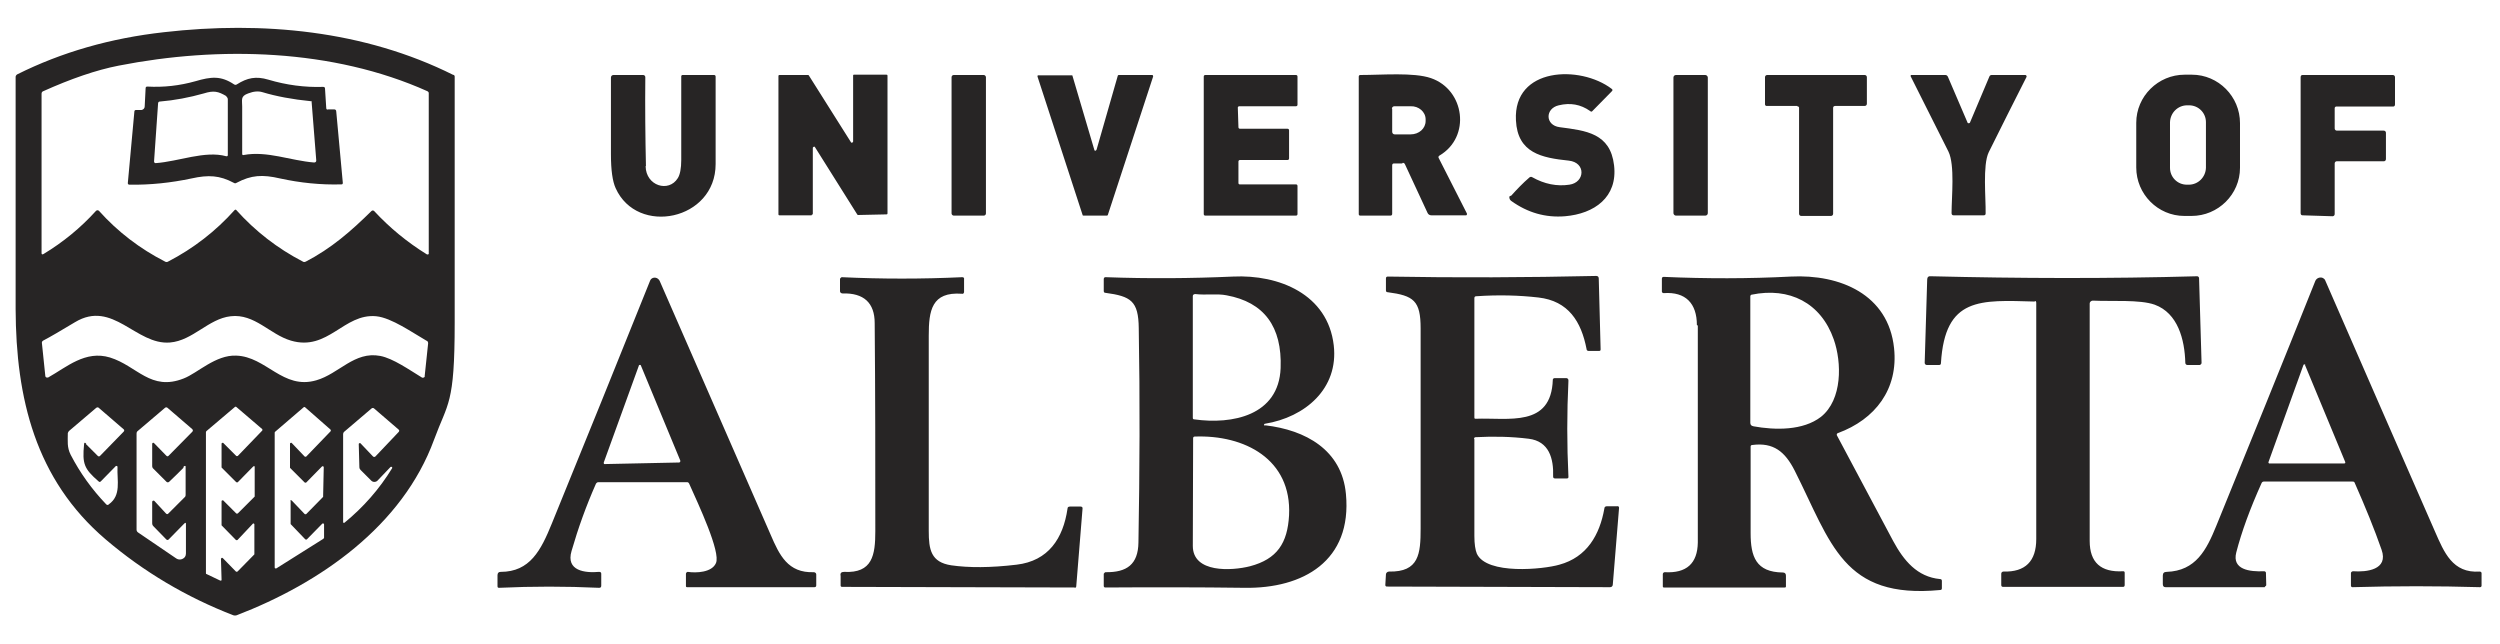
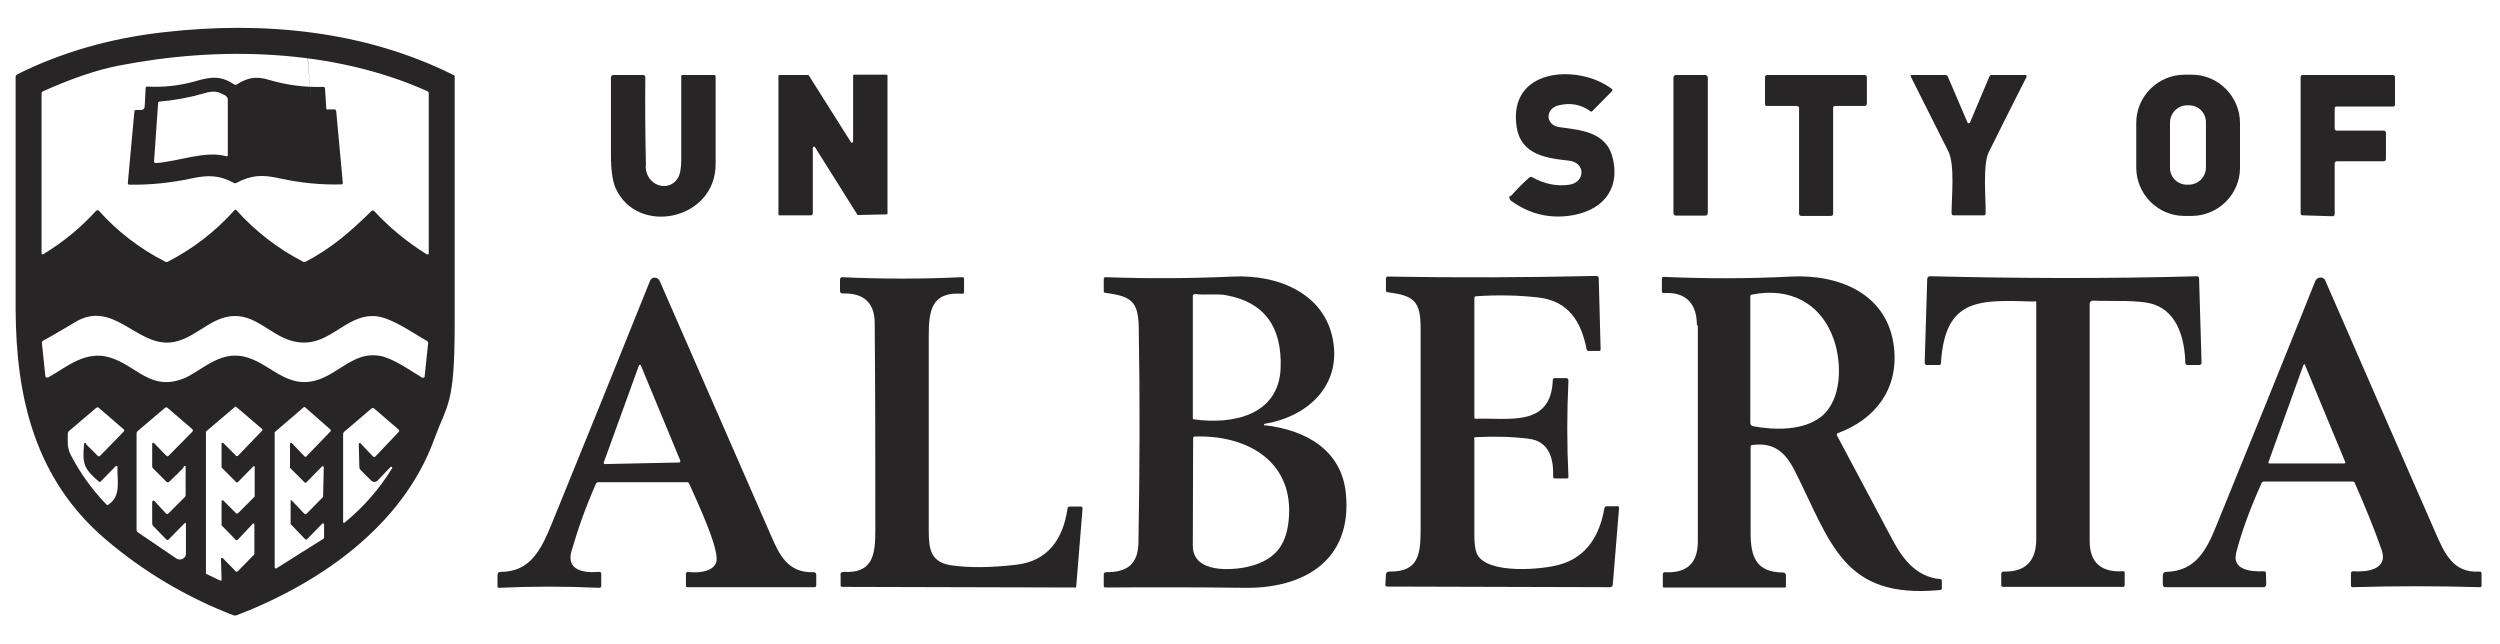
<svg xmlns="http://www.w3.org/2000/svg" id="Layer_1" data-name="Layer 1" version="1.1" viewBox="0 0 800 206">
  <defs>
    <style>
      .cls-1 {
        fill: #272525;
        stroke-width: 0px;
      }
    </style>
  </defs>
  <path class="cls-1" d="M145.1,23.9c.2.1.4.3.4.6,0,26.2,0,52.4,0,78.8s-2.2,25.4-6.6,37.4c-10.1,27.6-36.4,45.9-63.2,56.2-.3.1-.7.1-1,0-15-5.8-28.7-13.9-40.9-24.3C11.3,153.4,5.1,127.4,5,98.9c0-24.8,0-49.5,0-74.3,0-.3.2-.6.5-.8,14.2-7.1,29.9-11.6,47-13.5,31.4-3.6,64-.6,92.6,13.7h0ZM97.7,83.8c8.3-4.3,14.6-9.8,21.2-16.3.3-.2.5-.2.8,0,5,5.4,10.6,10,16.9,13.9.2.1.5,0,.6-.1,0,0,0-.2,0-.2V29.8c0-.3-.2-.5-.4-.6-30.3-13.6-66.7-14.5-98.8-8.2-7.2,1.4-15.3,4.2-24.2,8.2-.3.1-.5.4-.5.8v51c0,.4.2.5.6.3,6.3-3.8,11.9-8.4,16.8-13.8.3-.3.7-.3,1,0,0,0,0,0,0,0,6,6.7,13.1,12.1,21.1,16.2.3.2.7.2,1,0,8.1-4.2,15.2-9.7,21.3-16.5.1-.1.4-.2.5,0,0,0,0,0,0,0,6.1,6.8,13.2,12.3,21.3,16.5.3.2.6.2.9,0ZM136.6,109.1c-4.7-2.7-11.3-7.4-16.2-7.9-10.4-1-15.4,11.3-27.3,7.8-6.8-2-11.6-8.7-19.3-7.8-7.1.8-12.1,7.8-19.4,8.4-10.9.9-18.3-13.8-30.4-6.5-4.5,2.7-7.9,4.7-10.2,5.9-.3.2-.4.4-.4.7l1.1,10.6c0,.3.3.6.7.5,0,0,.2,0,.2,0,5.9-3.3,11.9-8.8,19.8-6.4,8.7,2.7,13,10.9,23.6,6.7,4.4-1.7,10.2-7.6,16.8-7.3,9.6.3,14.9,11,25.6,7.9,7.3-2.1,12.2-9.4,20.5-7.8,4.1.8,9.2,4.4,13.3,6.9.3.2.7,0,.9-.2,0,0,0-.2,0-.3l1.1-10.4c0-.4-.1-.7-.5-.9ZM27.5,142.1l3.8,3.8c.2.2.5.2.7,0l7.6-7.8c.2-.3.2-.5,0-.7l-8-6.9c-.2-.2-.5-.2-.8,0l-8.7,7.4c-.2.2-.3.4-.4.7,0,2.6-.3,4.5.9,6.9,3,5.8,6.8,11.1,11.4,15.9.2.2.6.3.8,0,4.1-2.9,2.6-7.6,2.8-12,0-.2-.1-.3-.3-.3,0,0-.2,0-.2,0l-4.8,4.9c-.3.3-.5.3-.8,0-4.6-4-5.2-5.6-4.6-11.8,0-.6.3-.7.7-.2ZM58.7,149.7c-1.5,1.5-3,3-4.6,4.5-.3.2-.5.2-.8,0l-4.2-4.2c-.3-.2-.4-.6-.4-.9v-7.1c0-.1.1-.3.3-.3,0,0,.2,0,.2,0l4,4.1c.3.3.5.3.8,0l7.5-7.6c.3-.3.3-.6,0-.9l-7.9-6.8c-.2-.2-.6-.2-.8,0l-8.7,7.4c-.3.2-.4.5-.4.9v30.7c0,.4.2.7.5.9l12.2,8.3c.9.6,2.1.4,2.8-.5.2-.3.3-.7.3-1.1v-9.4c0-.5-.1-.5-.5-.2l-4.9,5c-.3.4-.7.4-1,0l-4-4.1c-.3-.3-.4-.6-.4-1v-6.8c0-.2.2-.4.4-.4.1,0,.2,0,.3.1l3.7,4c.3.3.5.3.8,0l5.1-5.1c.3-.2.4-.5.4-.9v-8.9c0-.2,0-.3-.2-.3,0,0,0,0,0,0-.3,0-.5.2-.5.5h0ZM70.7,178.9c0-.2.1-.3.3-.4.1,0,.2,0,.3.1l4.2,4.3c.1.1.3.1.5,0l5.4-5.5c0,0,0-.1,0-.2v-9.4c0-.2-.2-.3-.3-.3,0,0-.2,0-.2.1l-4.9,5.2c-.1.1-.3.1-.5,0,0,0,0,0,0,0l-4.6-4.7c0,0,0-.1,0-.2v-7.5c0-.2.2-.3.3-.3,0,0,.2,0,.2,0l4.2,4.2c.1.1.3.1.5,0l5.4-5.4c0,0,0-.1,0-.2v-9.2c.1-.2,0-.3-.2-.3,0,0-.2,0-.2,0l-5,5.1c-.1.1-.3.1-.5,0l-4.7-4.7c0,0,0-.1,0-.2v-7.4c0-.2.2-.3.3-.3,0,0,.2,0,.2,0l4.2,4.2c.1.1.3.1.5,0l7.8-8.1c.1-.1.1-.4,0-.5,0,0,0,0,0,0l-8.3-7.1c-.1-.1-.3-.1-.4,0l-9.2,7.8c0,0-.1.2-.1.3v45.1c0,.1,0,.3.2.3l4.4,2.1c.2,0,.4,0,.4-.2,0,0,0,0,0-.2l-.2-6.8ZM92.8,160.4c0-.2.1-.3.3-.3,0,0,.2,0,.2,0l4.2,4.4c.1.1.3.1.5,0,0,0,0,0,0,0l5.4-5.5c0,0,0-.1,0-.2l.2-9.3c0-.2-.1-.3-.3-.3,0,0-.2,0-.2,0l-5.1,5.2c-.1.1-.3.1-.5,0,0,0,0,0,0,0l-4.7-4.7c0,0,0-.1,0-.2v-7.5c0-.2.1-.3.3-.3,0,0,.2,0,.2,0l4.2,4.4c.1.1.3.1.5,0,0,0,0,0,0,0l7.8-8.1c.1-.1.1-.3,0-.5,0,0,0,0,0,0l-8.2-7.2c-.1-.1-.3-.1-.4,0l-9.2,7.9c0,0-.1.2-.1.2v43.2c0,.2.1.3.3.3,0,0,.1,0,.2,0l15.1-9.5c0,0,.1-.2.2-.3v-4.3c0-.2-.1-.3-.3-.3,0,0-.2,0-.2,0l-5,5.1c-.1.1-.3.1-.5,0,0,0,0,0,0,0l-4.7-4.9c0,0,0-.1,0-.2v-7.3h0ZM115.4,141.9l3.9,4.1c.2.3.7.3.9,0,0,0,0,0,0,0l7.4-7.8c.2-.3.2-.5,0-.7l-7.9-6.8c-.2-.2-.6-.2-.8,0l-8.8,7.5c-.2.2-.3.4-.3.7v28.2c0,.1,0,.2.2.2,0,0,.1,0,.2,0,6.1-5,11.2-10.8,15.3-17.5,0-.2,0-.4-.1-.4-.1,0-.3,0-.4,0l-4.2,4.4c-.5.5-1.4.6-2,0,0,0,0,0,0,0l-3.4-3.4c-.2-.2-.4-.5-.4-.9l-.2-7.4c0-.2.1-.3.3-.3,0,0,.2,0,.2,0h0ZM483.6,62.6c1.8-2,3.7-4,5.8-5.8.2-.2.6-.3.9-.1,3.9,2.2,7.9,3,11.9,2.4,5-.7,5.4-7.1-.2-7.7-8.6-.9-16.4-2.4-16.9-12.9-.9-17.1,20.6-17.7,30.6-10.1.4.3.4.5,0,.9l-6.1,6.2c-.2.3-.5.3-.8,0-3-2.1-6.3-2.7-10-1.8-4.4,1-4.4,6.4.3,7,8.4,1.1,16.2,1.9,17.4,12.2,1.2,10.2-6.3,15.5-15.7,16.3-6.2.5-11.9-1.1-17.2-4.9-.2-.1-.4-.4-.5-.6-.2-.6-.1-.9,0-.9,0,0,.1,0,.2-.1h0ZM716.8,53.7c0,8.5-7,15.4-15.5,15.4h-2.3c-8.5,0-15.4-7-15.4-15.5h0s0-14.3,0-14.3c0-8.5,7-15.4,15.5-15.4h2.3c8.5,0,15.4,7,15.4,15.5h0s0,14.3,0,14.3ZM705.9,39.1c0-3-2.4-5.4-5.4-5.4h-.6c-3,0-5.4,2.4-5.5,5.4h0s0,14.6,0,14.6c0,3,2.4,5.4,5.4,5.4h.6c3,0,5.4-2.4,5.5-5.4h0s0-14.6,0-14.6ZM206.6,53.2c.1,6.3,7.4,8.5,10.3,3.8.7-1.1,1.1-3.1,1.1-5.8,0-8.9,0-17.9,0-26.8,0-.2.2-.4.4-.4h10.1c.3,0,.5.2.5.5,0,9.4,0,18.7,0,28,0,18-25.1,23.1-32,7.7-1-2.2-1.5-5.8-1.5-10.8,0-8.1,0-16.3,0-24.6,0-.4.3-.8.8-.8h9.5c.4,0,.7.3.7.7,0,0,0,0,0,0-.1,9.7,0,19.2.2,28.4h0ZM259.7,68.9h-10.3c-.2,0-.3-.1-.3-.3h0V24.3c0-.2.1-.3.3-.3h9.1c.1,0,.2,0,.3.1l13.5,21.4c0,.2.3.2.5.1,0,0,.2-.2.2-.3v-21.1c0-.2,0-.3.3-.3h10.4c.2,0,.3.1.3.3v44.1c0,.2-.1.3-.3.3l-9.1.2c-.1,0-.2,0-.3-.2l-13.5-21.5c0-.2-.3-.2-.5-.1,0,0-.2.2-.2.3v21.1c0,.2-.1.3-.3.3h0Z" />
-   <rect class="cls-1" x="304.5" y="24" width="11" height="45" rx=".7" ry=".7" />
-   <path class="cls-1" d="M350.9,47.9l6.8-23.7c0-.1.2-.2.3-.2h10.7c.2,0,.3.2.3.4,0,0,0,0,0,.1l-14.5,44.3c0,.1-.2.2-.3.2h-7.5c-.2,0-.3-.1-.3-.3l-14.4-44.2c0-.2,0-.4.2-.4,0,0,0,0,.1,0h10.6c.2,0,.3,0,.3.2l7,23.7c0,.2.3.3.4.2.1,0,.2-.1.2-.2h0ZM396.7,59h18c.3,0,.5.2.5.5v9c0,.3-.2.5-.5.5h-29c-.3,0-.5-.2-.5-.5V24.5c0-.3.2-.5.5-.5h29c.3,0,.5.2.5.5v9c0,.3-.2.5-.5.5h-18.1c-.3,0-.5.2-.5.4,0,0,0,0,0,0l.2,6.3c0,.3.2.5.5.5h15.2c.3,0,.5.2.5.5v9c0,.3-.2.5-.5.5h-15.2c-.3,0-.5.2-.5.5v6.8c0,.3.1.5.4.5,0,0,0,0,0,0h0ZM448.7,52.3h-2.6c-.4,0-.6.2-.6.6v15.5c0,.4-.2.6-.6.6h-9.5c-.4,0-.6-.1-.6-.5V24.5c0-.3.2-.5.5-.5h0c6.9,0,17.1-.9,22.6,1,10.8,3.7,12.9,18.8,2.7,24.8-.3.2-.4.5-.2.8l9,17.7c.1.2,0,.5-.2.6,0,0-.1,0-.2,0h-11c-.5,0-1-.3-1.2-.8l-7.2-15.5c-.1-.3-.4-.5-.7-.5h0ZM445.5,34.8v7.4c0,.5.4.8.8.8h5.1c2.7,0,4.8-1.9,4.8-4.3v-.5c0-2.4-2.2-4.3-4.8-4.2h-5.2c-.5,0-.8.4-.8.8h0s0,0,0,0Z" />
  <rect class="cls-1" x="535.5" y="24" width="11" height="45" rx=".8" ry=".8" />
-   <path class="cls-1" d="M575.1,33.9h-9.6c-.4.1-.7-.2-.7-.5,0,0,0,0,0,0v-8.7c0-.4.3-.7.7-.7h31.2c.4,0,.7.3.7.7v8.5c0,.4-.3.7-.7.7h-9.4c-.4,0-.7.2-.7.6v33.9c0,.4-.3.7-.7.7h-9.5c-.4,0-.7-.3-.7-.7v-33.7c.1-.4-.2-.7-.6-.7,0,0,0,0,0,0ZM629.6,39.2c0,.2.3.3.6.2,0,0,.2-.1.2-.2l6.2-14.7c.1-.3.4-.5.7-.5h10.8c.2,0,.4.2.4.4,0,0,0,.1,0,.2-4.1,8-8.1,16.1-12.1,24.1-2,4.1-.9,14.7-1,19.6,0,.4-.2.6-.6.6h-9.7c-.4,0-.6-.3-.6-.7,0-5.1,1.1-15.4-1-19.7-4.1-8.1-8.1-16.1-12.1-24.1,0-.1,0-.3.1-.4,0,0,0,0,.1,0h10.9c.4,0,.6.2.8.5l6.3,14.7h0ZM747.7,41.8h15.1c.4,0,.7.3.7.7v8.4c0,.4-.3.7-.6.7h-15.1c-.4,0-.7.3-.7.7v16.2c0,.4-.3.7-.7.7,0,0,0,0,0,0l-9.6-.3c-.4,0-.6-.3-.6-.7V24.7c0-.4.2-.7.6-.7h28.9c.4,0,.7.3.7.7v8.7c0,.4-.2.7-.6.7,0,0,0,0,0,0h-18c-.4-.1-.7.2-.7.5,0,0,0,0,0,0v6.5c0,.4.3.7.7.7h0ZM104.8,35h2.1c.4,0,.7.2.7.7l2.1,22.8c0,.3-.1.5-.4.5-6.7.2-13.3-.5-19.7-1.9-5.6-1.3-9.2-1.1-13.9,1.4-.3.2-.6.2-.9,0-4.5-2.4-8.1-2.6-13.5-1.4-6.6,1.4-13.2,2.1-19.9,2-.3,0-.5-.2-.5-.5,0,0,0,0,0,0l2.1-22.9c0-.3.2-.5.5-.5h1.8c.5-.1,1-.5,1-1.1l.3-5.9c0-.3.2-.5.5-.5,5.3.3,10.4-.3,15.4-1.7,5.1-1.5,8.2-1.8,12.4,1,.3.2.6.2.9,0,3.3-2.1,6.1-2.7,10.1-1.5,5.7,1.7,11.6,2.5,17.5,2.3.4,0,.6.2.6.5l.4,6.3c0,.3.2.5.5.5ZM72.5,30.8c-2.7-1.6-4.1-1.9-7.3-.9-4.6,1.3-9.3,2.2-14.1,2.6-.3,0-.4.2-.5.4l-1.3,18.7c0,.4.2.6.5.6,7.3-.5,15.8-4.1,22.6-2.2.3,0,.5,0,.5-.4v-17.8c0-.4-.2-.7-.5-.9h0ZM99.6,32.4c-6.1-.6-11.3-1.6-15.6-2.9-1.3-.4-2.8-.3-4.6.4-2.5.9-1.9,2-1.9,4.2,0,5,0,10.1,0,15.1,0,.4.2.5.5.4,7.4-1.4,15,1.8,22.5,2.4.4,0,.7-.2.7-.6,0,0,0,0,0-.1l-1.5-18.9c0,0,0-.1-.1-.1h0ZM343.9,188l-74.5-.2c-.2,0-.4-.2-.4-.4v-3.1c-.2-.9.2-1.3,1.1-1.3,9.1.5,10-5.4,10-13,0-22.2,0-44.4-.2-66.6,0-6.5-3.5-9.7-10.3-9.5-.4,0-.8-.3-.8-.7,0,0,0,0,0,0v-4c.2-.3.4-.5.6-.5,0,0,0,0,0,0,12.8.6,25.6.6,38.5,0,.4,0,.7.2.6.6v4.2c-.1.4-.3.6-.7.5-9.7-.7-10.6,5.4-10.6,13.4,0,20.8,0,41.7,0,62.5,0,6,.7,10,7.2,11,5.6.8,12.5.8,20.9-.2,10.2-1.2,14.9-8.4,16.3-17.9,0-.5.3-.7.8-.7h3.4c.5,0,.7.3.6.8l-2,24.7c0,.3-.2.5-.5.5h0ZM404.9,136.1c12.8,1.5,24.5,7.8,25.8,22,2,21.4-13.7,30.3-32.5,30-14.8-.2-29.7-.2-44.5-.1-.3,0-.5-.2-.5-.5v-3.9c.2-.3.4-.5.6-.5,6.8.1,10.4-2.5,10.5-9.5.4-22.9.5-45.7.1-68.6-.1-8.7-2.5-10.2-10.7-11.3-.3,0-.5-.2-.5-.6v-3.8c0-.4.3-.7.7-.6,13.6.5,27.2.4,40.7-.2,14.6-.7,30.3,5.6,32.2,22,1.6,13.9-9.2,23-22,25.1-.2,0-.3.1-.3.3s.1.3.3.3h0ZM409.8,117.8c.5-13.3-5.3-21.1-17.3-23.3-2.9-.6-6.7,0-10-.4-.4,0-.8.2-.8.6,0,0,0,0,0,0v39c0,.3.1.5.5.5,12.1,1.7,27-1.2,27.6-16.4ZM381.7,174.7c0,8.7,12.4,8,18.3,6.5,8.7-2.3,12-7.4,12.5-16.3.9-18-14.3-25.8-30.2-25.2-.3,0-.5.2-.5.5,0,11.5-.1,23-.1,34.5h0ZM471.8,140.6c0,10.3,0,20.6,0,30.9,0,2.6.3,4.5.8,5.7,3.2,6.8,21.3,5,26.4,3.5,8.8-2.4,12.9-9.5,14.4-18,0-.4.3-.7.8-.7h3.3c.3-.1.6.1.6.5,0,0,0,0,0,0l-2,24.5c0,.6-.4.9-.9.9l-71.4-.2c-.3,0-.5-.2-.5-.5l.2-3.4c0-.5.5-.9,1-.9,9.6.2,10.1-5.7,10.1-13.8,0-21.3,0-42.6,0-64,0-8.9-2.2-10.5-10.6-11.6-.3,0-.5-.2-.5-.6v-3.8c0-.4.2-.6.6-.6,22.2.4,44.5.3,66.7-.2.5,0,.8.3.8.8l.6,22.7c0,.4-.2.5-.5.5h-3.3c-.4,0-.7-.2-.7-.6-1.7-8.8-5.8-15.4-15.4-16.5-6.1-.7-12.7-.9-19.9-.4-.4,0-.6.2-.6.6v38.2c0,.3.1.4.4.4,10.5-.4,24.2,2.9,24.7-12.5,0-.3.3-.5.6-.5h3.8c.4.1.6.3.6.8-.5,10.3-.5,20.5,0,30.8,0,.3-.1.5-.5.5h-3.8c-.4,0-.6-.2-.6-.6.2-5.8-1.3-11.3-7.8-12.1-5.6-.7-11.3-.8-17-.5-.3,0-.5.2-.5.5h0ZM543,104c0-6.9-3.6-10.7-10.6-10.2-.3,0-.6-.2-.6-.5,0,0,0,0,0,0v-4.1c0-.4.2-.6.6-.6,13.6.6,27.1.6,40.7-.1,15.7-.8,31.2,5.7,33,22.9,1.4,13.1-6,22.8-18,27.2-.3.1-.4.4-.3.7,0,0,0,0,0,0,6,11.3,12,22.5,18,33.8,3.4,6.3,7.7,11.5,15,12.2.4,0,.6.2.6.6v2.3c0,.3-.1.6-.5.6-31.2,3-34.9-15-46.6-38.2-3.1-6.1-6.8-9.1-13.6-8.2-.3,0-.5.2-.5.5,0,9.2,0,18.4,0,27.7,0,7.5,1.7,12.5,10.3,12.6.6,0,1,.3,1,1v3.4c0,.3-.1.4-.4.4h-38.6c-.3,0-.4-.1-.4-.4v-3.9c0-.3.3-.6.6-.6,0,0,0,0,0,0,7,.4,10.5-2.8,10.6-9.5,0-23.1,0-46.3,0-69.4h0ZM561,136.4c7.1,1.3,16,1.4,21.7-3,6.9-5.5,6.7-17.4,4.1-24.8-4.1-11.7-14.2-16.8-26.3-14.3-.2,0-.4.3-.4.5v40.5c0,.6.3,1,1,1.1h0ZM651.2,96.5c-17.6-.5-28.8-1.5-30.1,19.7,0,.4-.2.6-.6.6h-3.9c-.4,0-.7-.3-.7-.7,0,0,0,0,0,0l.8-26.6c0-.8.4-1.2,1.2-1.1,28.4.7,56.8.8,85.2,0,.3,0,.6.3.6.6l.8,27.1c0,.4-.3.6-.6.7,0,0,0,0,0,0h-3.9c-.4,0-.7-.3-.7-.7-.2-7.5-2.4-15.9-9.8-18.6-4.8-1.7-13.7-1-19.8-1.3-.5,0-1,.4-1,.9,0,0,0,0,0,0,0,25.2,0,50.6,0,76,0,6.9,3.6,10.1,10.7,9.7.3,0,.5.1.5.5v3.9c0,.4-.2.6-.5.6h-38.4c-.4,0-.6-.2-.6-.6v-3.6c0-.4.3-.7.7-.7,0,0,0,0,0,0,7,.2,10.5-3.3,10.5-10.4,0-25.2,0-50.4,0-75.6,0-.4-.2-.6-.5-.6h0ZM261.2,183.8v3.5c0,.4-.2.6-.6.6h-40.7c-.3,0-.4-.1-.4-.4v-3.9c0-.3.3-.6.6-.6,0,0,0,0,0,0,2.7.4,7.7.2,9-2.8,1.6-3.5-5.6-18.8-8.6-25.5-.1-.2-.3-.4-.6-.4h-28.4c-.4,0-.6.2-.8.5-3.1,7-5.7,14.2-7.8,21.5-1.9,6.4,4.3,7.1,8.8,6.7.5,0,.7.2.7.6v3.8c0,.5-.2.7-.7.7-10.7-.5-21.3-.5-32,0-.3,0-.5-.1-.5-.5v-3.5c0-.7.3-1.1,1-1.1,9.4,0,12.9-6.9,16.4-15.5,10.6-26,21.1-51.9,31.4-77.6.3-.9,1.3-1.3,2.2-.9.4.2.7.5.9.9,11.8,27,23.6,54,35.5,81.2,2.8,6.5,5.5,12.3,13.8,12,.4,0,.8.3.8.7,0,0,0,0,0,0h0ZM193.2,148c0,.2,0,.5.2.5,0,0,.1,0,.2,0l23.7-.5c.2,0,.4-.2.4-.4,0,0,0-.1,0-.2l-12.6-30.4c0-.2-.3-.3-.5-.2-.1,0-.2.1-.2.3l-11.2,30.9h0ZM724.7,187.9h-31.7c-.6,0-.9-.3-.9-1v-2.7c0-.8.4-1.2,1.2-1.2,9.4-.3,12.8-7.1,15.9-14.7,10.6-26,21.2-52.1,31.7-78.4.4-.9,1.4-1.3,2.3-1,.4.2.8.5.9.9,11.6,26.6,23.3,53.4,35.1,80.3,2.9,6.6,5.6,13.4,14.3,12.8.3,0,.6.2.6.5,0,0,0,0,0,0v4c0,.3-.2.5-.5.5-13.6-.4-27.2-.4-40.8,0-.3,0-.5-.2-.5-.5,0,0,0,0,0,0v-4.1c.1-.3.4-.5.7-.5,0,0,0,0,0,0,4.2.3,11.4-.4,9.1-6.9-2.3-6.6-5.2-13.7-8.6-21.4-.1-.3-.3-.4-.7-.4h-28.4c-.3,0-.6.2-.7.5-3.7,8.2-6.4,15.6-8.1,22.2-1.4,5.5,4.3,6.2,8.9,6,.3,0,.6.2.6.5h0s.1,3.9.1,3.9c0,.2-.2.4-.4.5,0,0,0,0,0,0h0ZM737.7,116.8c0-.2-.2-.2-.4-.2,0,0-.1,0-.2.2l-11.2,31.1c0,.2,0,.3.2.4,0,0,0,0,0,0h24.1c.2,0,.3-.1.3-.3,0,0,0,0,0-.1l-12.9-31.1Z" />
+   <path class="cls-1" d="M575.1,33.9h-9.6c-.4.1-.7-.2-.7-.5,0,0,0,0,0,0v-8.7c0-.4.3-.7.7-.7h31.2c.4,0,.7.3.7.7v8.5c0,.4-.3.7-.7.7h-9.4c-.4,0-.7.2-.7.6v33.9c0,.4-.3.7-.7.7h-9.5c-.4,0-.7-.3-.7-.7v-33.7c.1-.4-.2-.7-.6-.7,0,0,0,0,0,0ZM629.6,39.2c0,.2.3.3.6.2,0,0,.2-.1.2-.2l6.2-14.7c.1-.3.4-.5.7-.5h10.8c.2,0,.4.2.4.4,0,0,0,.1,0,.2-4.1,8-8.1,16.1-12.1,24.1-2,4.1-.9,14.7-1,19.6,0,.4-.2.6-.6.6h-9.7c-.4,0-.6-.3-.6-.7,0-5.1,1.1-15.4-1-19.7-4.1-8.1-8.1-16.1-12.1-24.1,0-.1,0-.3.1-.4,0,0,0,0,.1,0h10.9c.4,0,.6.2.8.5l6.3,14.7h0ZM747.7,41.8h15.1c.4,0,.7.3.7.7v8.4c0,.4-.3.7-.6.7h-15.1c-.4,0-.7.3-.7.7v16.2c0,.4-.3.7-.7.7,0,0,0,0,0,0l-9.6-.3c-.4,0-.6-.3-.6-.7V24.7c0-.4.2-.7.6-.7h28.9c.4,0,.7.3.7.7v8.7c0,.4-.2.7-.6.7,0,0,0,0,0,0h-18c-.4-.1-.7.2-.7.5,0,0,0,0,0,0v6.5c0,.4.3.7.7.7h0ZM104.8,35h2.1c.4,0,.7.2.7.7l2.1,22.8c0,.3-.1.5-.4.5-6.7.2-13.3-.5-19.7-1.9-5.6-1.3-9.2-1.1-13.9,1.4-.3.2-.6.2-.9,0-4.5-2.4-8.1-2.6-13.5-1.4-6.6,1.4-13.2,2.1-19.9,2-.3,0-.5-.2-.5-.5,0,0,0,0,0,0l2.1-22.9c0-.3.2-.5.5-.5h1.8c.5-.1,1-.5,1-1.1l.3-5.9c0-.3.2-.5.5-.5,5.3.3,10.4-.3,15.4-1.7,5.1-1.5,8.2-1.8,12.4,1,.3.2.6.2.9,0,3.3-2.1,6.1-2.7,10.1-1.5,5.7,1.7,11.6,2.5,17.5,2.3.4,0,.6.2.6.5l.4,6.3c0,.3.2.5.5.5ZM72.5,30.8c-2.7-1.6-4.1-1.9-7.3-.9-4.6,1.3-9.3,2.2-14.1,2.6-.3,0-.4.2-.5.4l-1.3,18.7c0,.4.2.6.5.6,7.3-.5,15.8-4.1,22.6-2.2.3,0,.5,0,.5-.4v-17.8c0-.4-.2-.7-.5-.9h0ZM99.6,32.4l-1.5-18.9c0,0,0-.1-.1-.1h0ZM343.9,188l-74.5-.2c-.2,0-.4-.2-.4-.4v-3.1c-.2-.9.2-1.3,1.1-1.3,9.1.5,10-5.4,10-13,0-22.2,0-44.4-.2-66.6,0-6.5-3.5-9.7-10.3-9.5-.4,0-.8-.3-.8-.7,0,0,0,0,0,0v-4c.2-.3.4-.5.6-.5,0,0,0,0,0,0,12.8.6,25.6.6,38.5,0,.4,0,.7.2.6.6v4.2c-.1.4-.3.6-.7.5-9.7-.7-10.6,5.4-10.6,13.4,0,20.8,0,41.7,0,62.5,0,6,.7,10,7.2,11,5.6.8,12.5.8,20.9-.2,10.2-1.2,14.9-8.4,16.3-17.9,0-.5.3-.7.8-.7h3.4c.5,0,.7.3.6.8l-2,24.7c0,.3-.2.5-.5.5h0ZM404.9,136.1c12.8,1.5,24.5,7.8,25.8,22,2,21.4-13.7,30.3-32.5,30-14.8-.2-29.7-.2-44.5-.1-.3,0-.5-.2-.5-.5v-3.9c.2-.3.4-.5.6-.5,6.8.1,10.4-2.5,10.5-9.5.4-22.9.5-45.7.1-68.6-.1-8.7-2.5-10.2-10.7-11.3-.3,0-.5-.2-.5-.6v-3.8c0-.4.3-.7.7-.6,13.6.5,27.2.4,40.7-.2,14.6-.7,30.3,5.6,32.2,22,1.6,13.9-9.2,23-22,25.1-.2,0-.3.1-.3.3s.1.3.3.3h0ZM409.8,117.8c.5-13.3-5.3-21.1-17.3-23.3-2.9-.6-6.7,0-10-.4-.4,0-.8.2-.8.6,0,0,0,0,0,0v39c0,.3.1.5.5.5,12.1,1.7,27-1.2,27.6-16.4ZM381.7,174.7c0,8.7,12.4,8,18.3,6.5,8.7-2.3,12-7.4,12.5-16.3.9-18-14.3-25.8-30.2-25.2-.3,0-.5.2-.5.5,0,11.5-.1,23-.1,34.5h0ZM471.8,140.6c0,10.3,0,20.6,0,30.9,0,2.6.3,4.5.8,5.7,3.2,6.8,21.3,5,26.4,3.5,8.8-2.4,12.9-9.5,14.4-18,0-.4.3-.7.8-.7h3.3c.3-.1.6.1.6.5,0,0,0,0,0,0l-2,24.5c0,.6-.4.9-.9.9l-71.4-.2c-.3,0-.5-.2-.5-.5l.2-3.4c0-.5.5-.9,1-.9,9.6.2,10.1-5.7,10.1-13.8,0-21.3,0-42.6,0-64,0-8.9-2.2-10.5-10.6-11.6-.3,0-.5-.2-.5-.6v-3.8c0-.4.2-.6.6-.6,22.2.4,44.5.3,66.7-.2.5,0,.8.3.8.8l.6,22.7c0,.4-.2.5-.5.5h-3.3c-.4,0-.7-.2-.7-.6-1.7-8.8-5.8-15.4-15.4-16.5-6.1-.7-12.7-.9-19.9-.4-.4,0-.6.2-.6.6v38.2c0,.3.1.4.4.4,10.5-.4,24.2,2.9,24.7-12.5,0-.3.3-.5.6-.5h3.8c.4.1.6.3.6.8-.5,10.3-.5,20.5,0,30.8,0,.3-.1.5-.5.5h-3.8c-.4,0-.6-.2-.6-.6.2-5.8-1.3-11.3-7.8-12.1-5.6-.7-11.3-.8-17-.5-.3,0-.5.2-.5.5h0ZM543,104c0-6.9-3.6-10.7-10.6-10.2-.3,0-.6-.2-.6-.5,0,0,0,0,0,0v-4.1c0-.4.2-.6.6-.6,13.6.6,27.1.6,40.7-.1,15.7-.8,31.2,5.7,33,22.9,1.4,13.1-6,22.8-18,27.2-.3.1-.4.4-.3.7,0,0,0,0,0,0,6,11.3,12,22.5,18,33.8,3.4,6.3,7.7,11.5,15,12.2.4,0,.6.2.6.6v2.3c0,.3-.1.6-.5.6-31.2,3-34.9-15-46.6-38.2-3.1-6.1-6.8-9.1-13.6-8.2-.3,0-.5.2-.5.5,0,9.2,0,18.4,0,27.7,0,7.5,1.7,12.5,10.3,12.6.6,0,1,.3,1,1v3.4c0,.3-.1.4-.4.4h-38.6c-.3,0-.4-.1-.4-.4v-3.9c0-.3.3-.6.6-.6,0,0,0,0,0,0,7,.4,10.5-2.8,10.6-9.5,0-23.1,0-46.3,0-69.4h0ZM561,136.4c7.1,1.3,16,1.4,21.7-3,6.9-5.5,6.7-17.4,4.1-24.8-4.1-11.7-14.2-16.8-26.3-14.3-.2,0-.4.3-.4.5v40.5c0,.6.3,1,1,1.1h0ZM651.2,96.5c-17.6-.5-28.8-1.5-30.1,19.7,0,.4-.2.6-.6.6h-3.9c-.4,0-.7-.3-.7-.7,0,0,0,0,0,0l.8-26.6c0-.8.4-1.2,1.2-1.1,28.4.7,56.8.8,85.2,0,.3,0,.6.3.6.6l.8,27.1c0,.4-.3.6-.6.7,0,0,0,0,0,0h-3.9c-.4,0-.7-.3-.7-.7-.2-7.5-2.4-15.9-9.8-18.6-4.8-1.7-13.7-1-19.8-1.3-.5,0-1,.4-1,.9,0,0,0,0,0,0,0,25.2,0,50.6,0,76,0,6.9,3.6,10.1,10.7,9.7.3,0,.5.1.5.5v3.9c0,.4-.2.6-.5.6h-38.4c-.4,0-.6-.2-.6-.6v-3.6c0-.4.3-.7.7-.7,0,0,0,0,0,0,7,.2,10.5-3.3,10.5-10.4,0-25.2,0-50.4,0-75.6,0-.4-.2-.6-.5-.6h0ZM261.2,183.8v3.5c0,.4-.2.6-.6.6h-40.7c-.3,0-.4-.1-.4-.4v-3.9c0-.3.3-.6.6-.6,0,0,0,0,0,0,2.7.4,7.7.2,9-2.8,1.6-3.5-5.6-18.8-8.6-25.5-.1-.2-.3-.4-.6-.4h-28.4c-.4,0-.6.2-.8.5-3.1,7-5.7,14.2-7.8,21.5-1.9,6.4,4.3,7.1,8.8,6.7.5,0,.7.2.7.6v3.8c0,.5-.2.7-.7.7-10.7-.5-21.3-.5-32,0-.3,0-.5-.1-.5-.5v-3.5c0-.7.3-1.1,1-1.1,9.4,0,12.9-6.9,16.4-15.5,10.6-26,21.1-51.9,31.4-77.6.3-.9,1.3-1.3,2.2-.9.4.2.7.5.9.9,11.8,27,23.6,54,35.5,81.2,2.8,6.5,5.5,12.3,13.8,12,.4,0,.8.3.8.7,0,0,0,0,0,0h0ZM193.2,148c0,.2,0,.5.2.5,0,0,.1,0,.2,0l23.7-.5c.2,0,.4-.2.4-.4,0,0,0-.1,0-.2l-12.6-30.4c0-.2-.3-.3-.5-.2-.1,0-.2.1-.2.3l-11.2,30.9h0ZM724.7,187.9h-31.7c-.6,0-.9-.3-.9-1v-2.7c0-.8.4-1.2,1.2-1.2,9.4-.3,12.8-7.1,15.9-14.7,10.6-26,21.2-52.1,31.7-78.4.4-.9,1.4-1.3,2.3-1,.4.2.8.5.9.9,11.6,26.6,23.3,53.4,35.1,80.3,2.9,6.6,5.6,13.4,14.3,12.8.3,0,.6.2.6.5,0,0,0,0,0,0v4c0,.3-.2.5-.5.5-13.6-.4-27.2-.4-40.8,0-.3,0-.5-.2-.5-.5,0,0,0,0,0,0v-4.1c.1-.3.4-.5.7-.5,0,0,0,0,0,0,4.2.3,11.4-.4,9.1-6.9-2.3-6.6-5.2-13.7-8.6-21.4-.1-.3-.3-.4-.7-.4h-28.4c-.3,0-.6.2-.7.5-3.7,8.2-6.4,15.6-8.1,22.2-1.4,5.5,4.3,6.2,8.9,6,.3,0,.6.2.6.5h0s.1,3.9.1,3.9c0,.2-.2.4-.4.5,0,0,0,0,0,0h0ZM737.7,116.8c0-.2-.2-.2-.4-.2,0,0-.1,0-.2.2l-11.2,31.1c0,.2,0,.3.2.4,0,0,0,0,0,0h24.1c.2,0,.3-.1.3-.3,0,0,0,0,0-.1l-12.9-31.1Z" />
</svg>